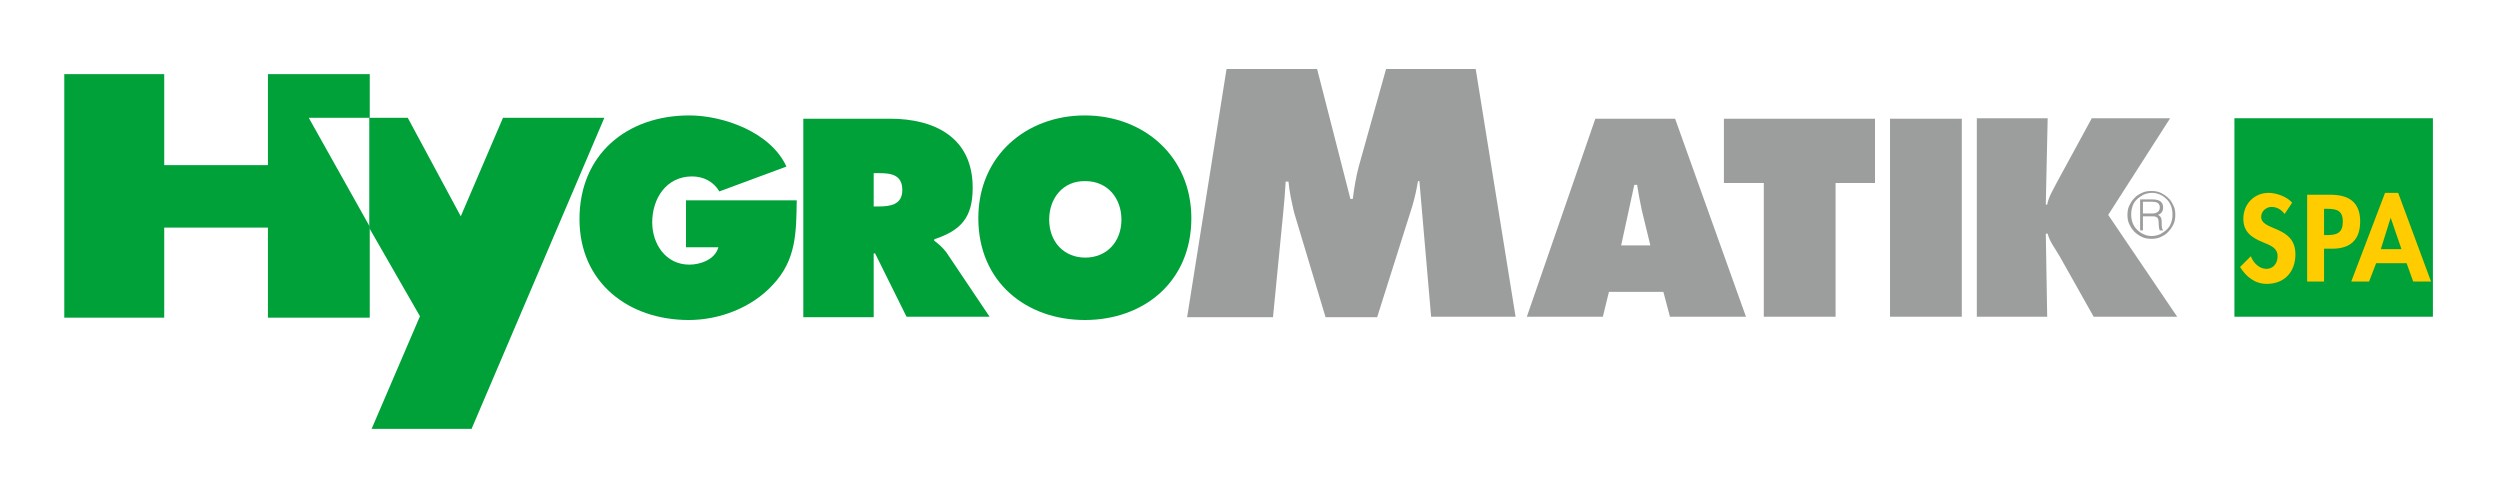
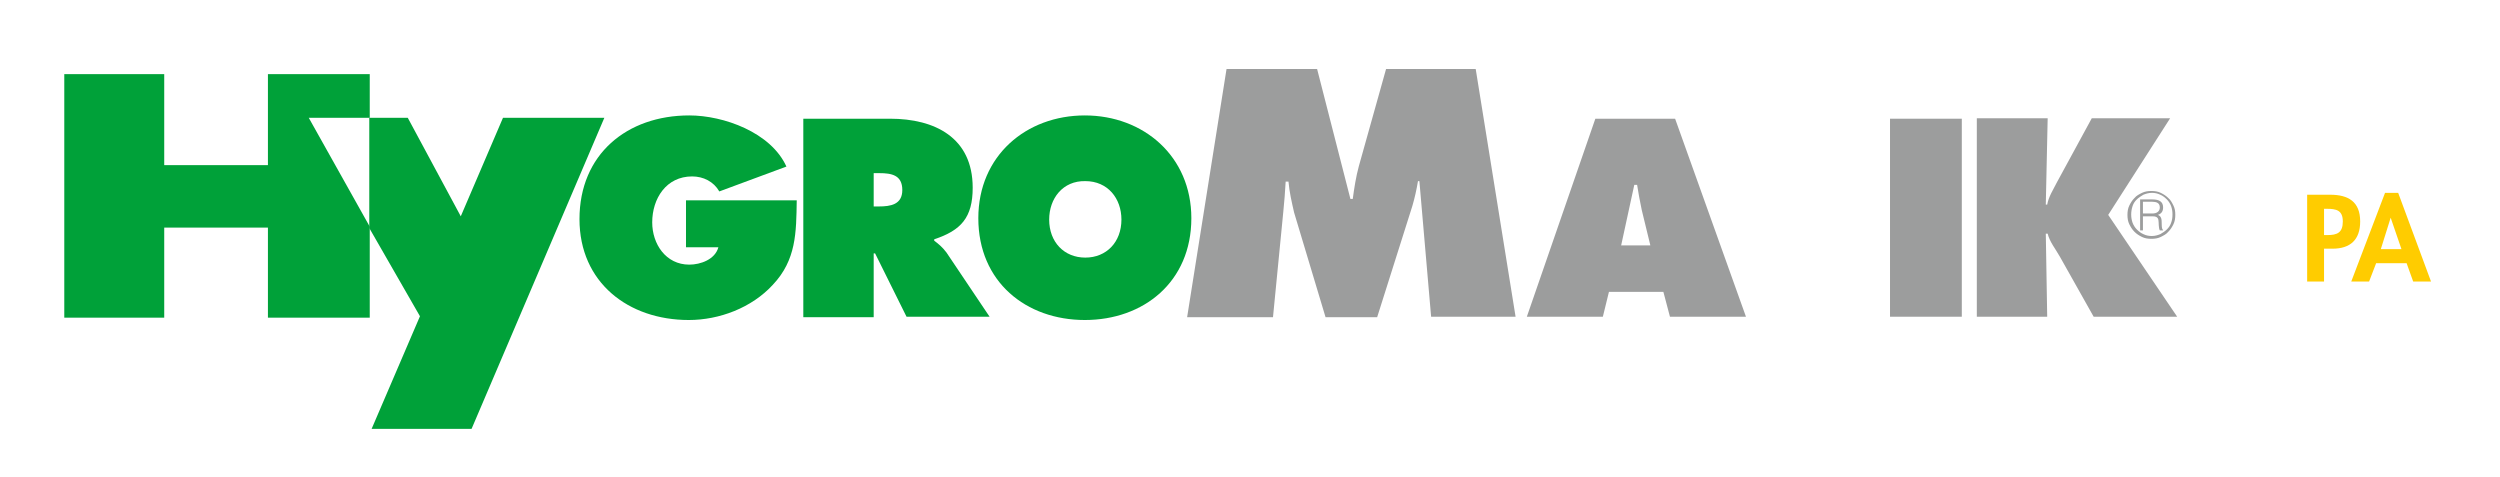
<svg xmlns="http://www.w3.org/2000/svg" version="1.1" id="SPA_4C" x="0px" y="0px" viewBox="0 0 532.8 101.6" style="enable-background:new 0 0 532.8 101.6;" xml:space="preserve">
  <style type="text/css">
	.st0{fill:#9C9D9D;}
	.st1{fill:#00A139;}
	.st2{fill:#FFCC00;}
</style>
  <path class="st0" d="M421.4,25.2h15L436,43.6h0.3c0.3-1.7,1.3-3.2,2.1-4.8l7.4-13.6h16.7l-13.2,20.6L464,67.5h-17.8L439,54.7  c-0.9-1.6-2.2-3.2-2.6-4.9H436l0.3,17.7h-15V25.2z" />
  <path class="st0" d="M402.8,25.3h15.3v42.2h-15.3V25.3z" />
-   <path class="st0" d="M367.3,25.3h32.3V39l-8.4,0l0,28.5h-15.3l0-28.5l-8.5,0V25.3z" />
  <path class="st0" d="M341.6,67.5h-16.2L340,25.3h17l15.1,42.2h-16.2l-1.4-5.3h-11.6L341.6,67.5z M351.7,52.2l-1.8-7.4  c-0.4-1.8-0.7-3.6-1-5.4h-0.6l-2.8,12.9H351.7z" />
  <path class="st0" d="M261.4,14.7h19.3l7.1,27.7h0.5c0.3-2.3,0.7-4.8,1.3-7l5.8-20.7h19.1l8.5,52.8H305l-2.5-28.9h-0.3  c-0.3,1.8-0.7,3.6-1.2,5.3l-7.5,23.7h-11l-6.7-22.3c-0.5-2.2-1-4.3-1.2-6.6h-0.6c-0.1,2.1-0.3,4.3-0.5,6.4l-2.2,22.5H253L261.4,14.7  z" />
  <path class="st1" d="M253.9,46.5c0,13.6-10.2,21.7-22.7,21.7c-12.5,0-22.7-8.1-22.7-21.7c0-13.3,10.2-21.9,22.7-21.9  C243.7,24.6,253.9,33.3,253.9,46.5z M223.6,46.8c0,4.8,3.2,8.1,7.7,8.1c4.5,0,7.7-3.3,7.7-8.1c0-4.5-2.9-8.2-7.7-8.2  C226.5,38.5,223.6,42.3,223.6,46.8z" />
  <path class="st1" d="M171.2,25.3h18.5c9.5,0,17.6,4,17.6,14.7c0,6.4-2.5,9.1-8.2,11v0.3c0.8,0.6,1.7,1.3,2.6,2.5l9.2,13.7h-17.7  L186.5,54h-0.3v13.6h-15V25.3z M186.2,44h1.1c2.5,0,5-0.4,5-3.5c0-3.2-2.3-3.6-4.9-3.6h-1.2V44z" />
  <path class="st1" d="M169.8,42.7c-0.1,6.9-0.1,12.7-5.1,18c-4.5,4.9-11.4,7.5-17.9,7.5c-12.9,0-23.3-8-23.3-21.5  c0-13.8,10.1-22.1,23.4-22.1c7.3,0,17.4,3.6,20.7,10.9l-14.3,5.3c-1.2-2.1-3.4-3.2-5.8-3.2c-5.5,0-8.5,4.7-8.5,9.8  c0,4.6,2.9,9,7.9,9c2.4,0,5.5-1.1,6.2-3.7h-6.9v-10H169.8z" />
  <g>
    <path class="st0" d="M463.2,43.8c-0.3-0.6-0.6-1.2-1.1-1.6c-0.5-0.5-1-0.8-1.6-1.1c-0.6-0.3-1.3-0.4-2-0.4c-0.7,0-1.4,0.1-2,0.4   c-0.6,0.3-1.2,0.6-1.6,1.1c-0.5,0.5-0.8,1-1.1,1.6c-0.3,0.6-0.4,1.3-0.4,2c0,0.7,0.1,1.4,0.4,2c0.3,0.6,0.6,1.1,1.1,1.6   c0.5,0.5,1,0.8,1.6,1.1c0.6,0.3,1.3,0.4,2,0.4c0.7,0,1.4-0.1,2-0.4c0.6-0.3,1.2-0.6,1.6-1.1c0.5-0.5,0.8-1,1.1-1.6   c0.3-0.6,0.4-1.3,0.4-2C463.6,45,463.5,44.4,463.2,43.8z M462.7,47.5c-0.2,0.6-0.5,1-0.9,1.4c-0.4,0.4-0.9,0.7-1.4,1   c-0.5,0.2-1.1,0.4-1.8,0.4c-0.6,0-1.2-0.1-1.8-0.4c-0.5-0.2-1-0.6-1.4-1c-0.4-0.4-0.7-0.9-0.9-1.4c-0.2-0.6-0.3-1.1-0.3-1.8   c0-0.6,0.1-1.2,0.3-1.8c0.2-0.6,0.5-1,0.9-1.4c0.4-0.4,0.9-0.7,1.4-1c0.5-0.2,1.1-0.4,1.8-0.4c0.6,0,1.2,0.1,1.8,0.4   c0.5,0.2,1,0.6,1.4,1c0.4,0.4,0.7,0.9,0.9,1.4c0.2,0.6,0.3,1.1,0.3,1.8C463,46.4,462.9,47,462.7,47.5z" />
    <g>
      <path class="st0" d="M456.7,46.1v3h-0.6v-6.6h2.6c1.5,0,2.3,0.5,2.3,1.7c0,0.8-0.3,1.3-1.1,1.6c0.8,0.3,0.8,1.1,0.8,1.8    c0,1,0.1,1.3,0.3,1.4v0.1h-0.7c-0.3-0.5-0.2-1.7-0.3-2.2c-0.1-0.7-0.7-0.8-1.3-0.8H456.7z M458.7,45.5c0.9,0,1.6-0.4,1.6-1.3    c0-1-0.8-1.2-1.6-1.2h-2v2.5H458.7z" />
    </g>
  </g>
  <polygon class="st1" points="78.8,25.1 65.8,25.1 78.8,48.3 78.8,67.7 57.1,67.7 57.1,48.5 35,48.5 35,67.7 13.7,67.7 13.7,15.8   35,15.8 35,35.2 57.1,35.2 57.1,15.8 78.8,15.8 " />
  <polygon class="st1" points="79.2,91.4 89.5,67.4 78.7,48.6 78.7,25.1 86.9,25.1 98.2,46.1 107.2,25.1 128.8,25.1 100.5,91.4 " />
  <g>
-     <rect x="476.2" y="25.2" class="st1" width="42.3" height="42.3" />
    <g>
      <g>
-         <path class="st2" d="M486.9,45.6c-0.7-0.9-1.6-1.5-2.8-1.5c-1.1,0-2.2,0.9-2.2,2.1c0,3.1,7.3,1.8,7.3,8c0,3.7-2.3,6.3-6.1,6.3     c-2.5,0-4.4-1.5-5.7-3.6l2.3-2.3c0.5,1.4,1.8,2.7,3.3,2.7c1.5,0,2.4-1.2,2.4-2.7c0-1.9-1.8-2.4-3.2-3c-2.4-1-4.1-2.2-4.1-5     c0-3.1,2.3-5.5,5.4-5.5c1.6,0,3.9,0.8,5,2.1L486.9,45.6z" />
-       </g>
+         </g>
      <g>
        <path class="st2" d="M495.3,60h-3.6V41.5h4.9c3.9,0,6.4,1.5,6.4,5.7c0,3.9-2.1,5.8-5.9,5.8h-1.8V60z M495.3,50.1h0.7     c2.1,0,3.3-0.5,3.3-2.9c0-2.4-1.4-2.7-3.4-2.7h-0.6V50.1z" />
      </g>
      <g>
        <path class="st2" d="M506.4,56.1l-1.5,3.9h-3.8l7.2-18.9h2.8l7,18.9h-3.8l-1.4-3.9H506.4z M509.5,46.4L509.5,46.4l-2.1,6.7h4.4     L509.5,46.4z" />
      </g>
    </g>
  </g>
</svg>